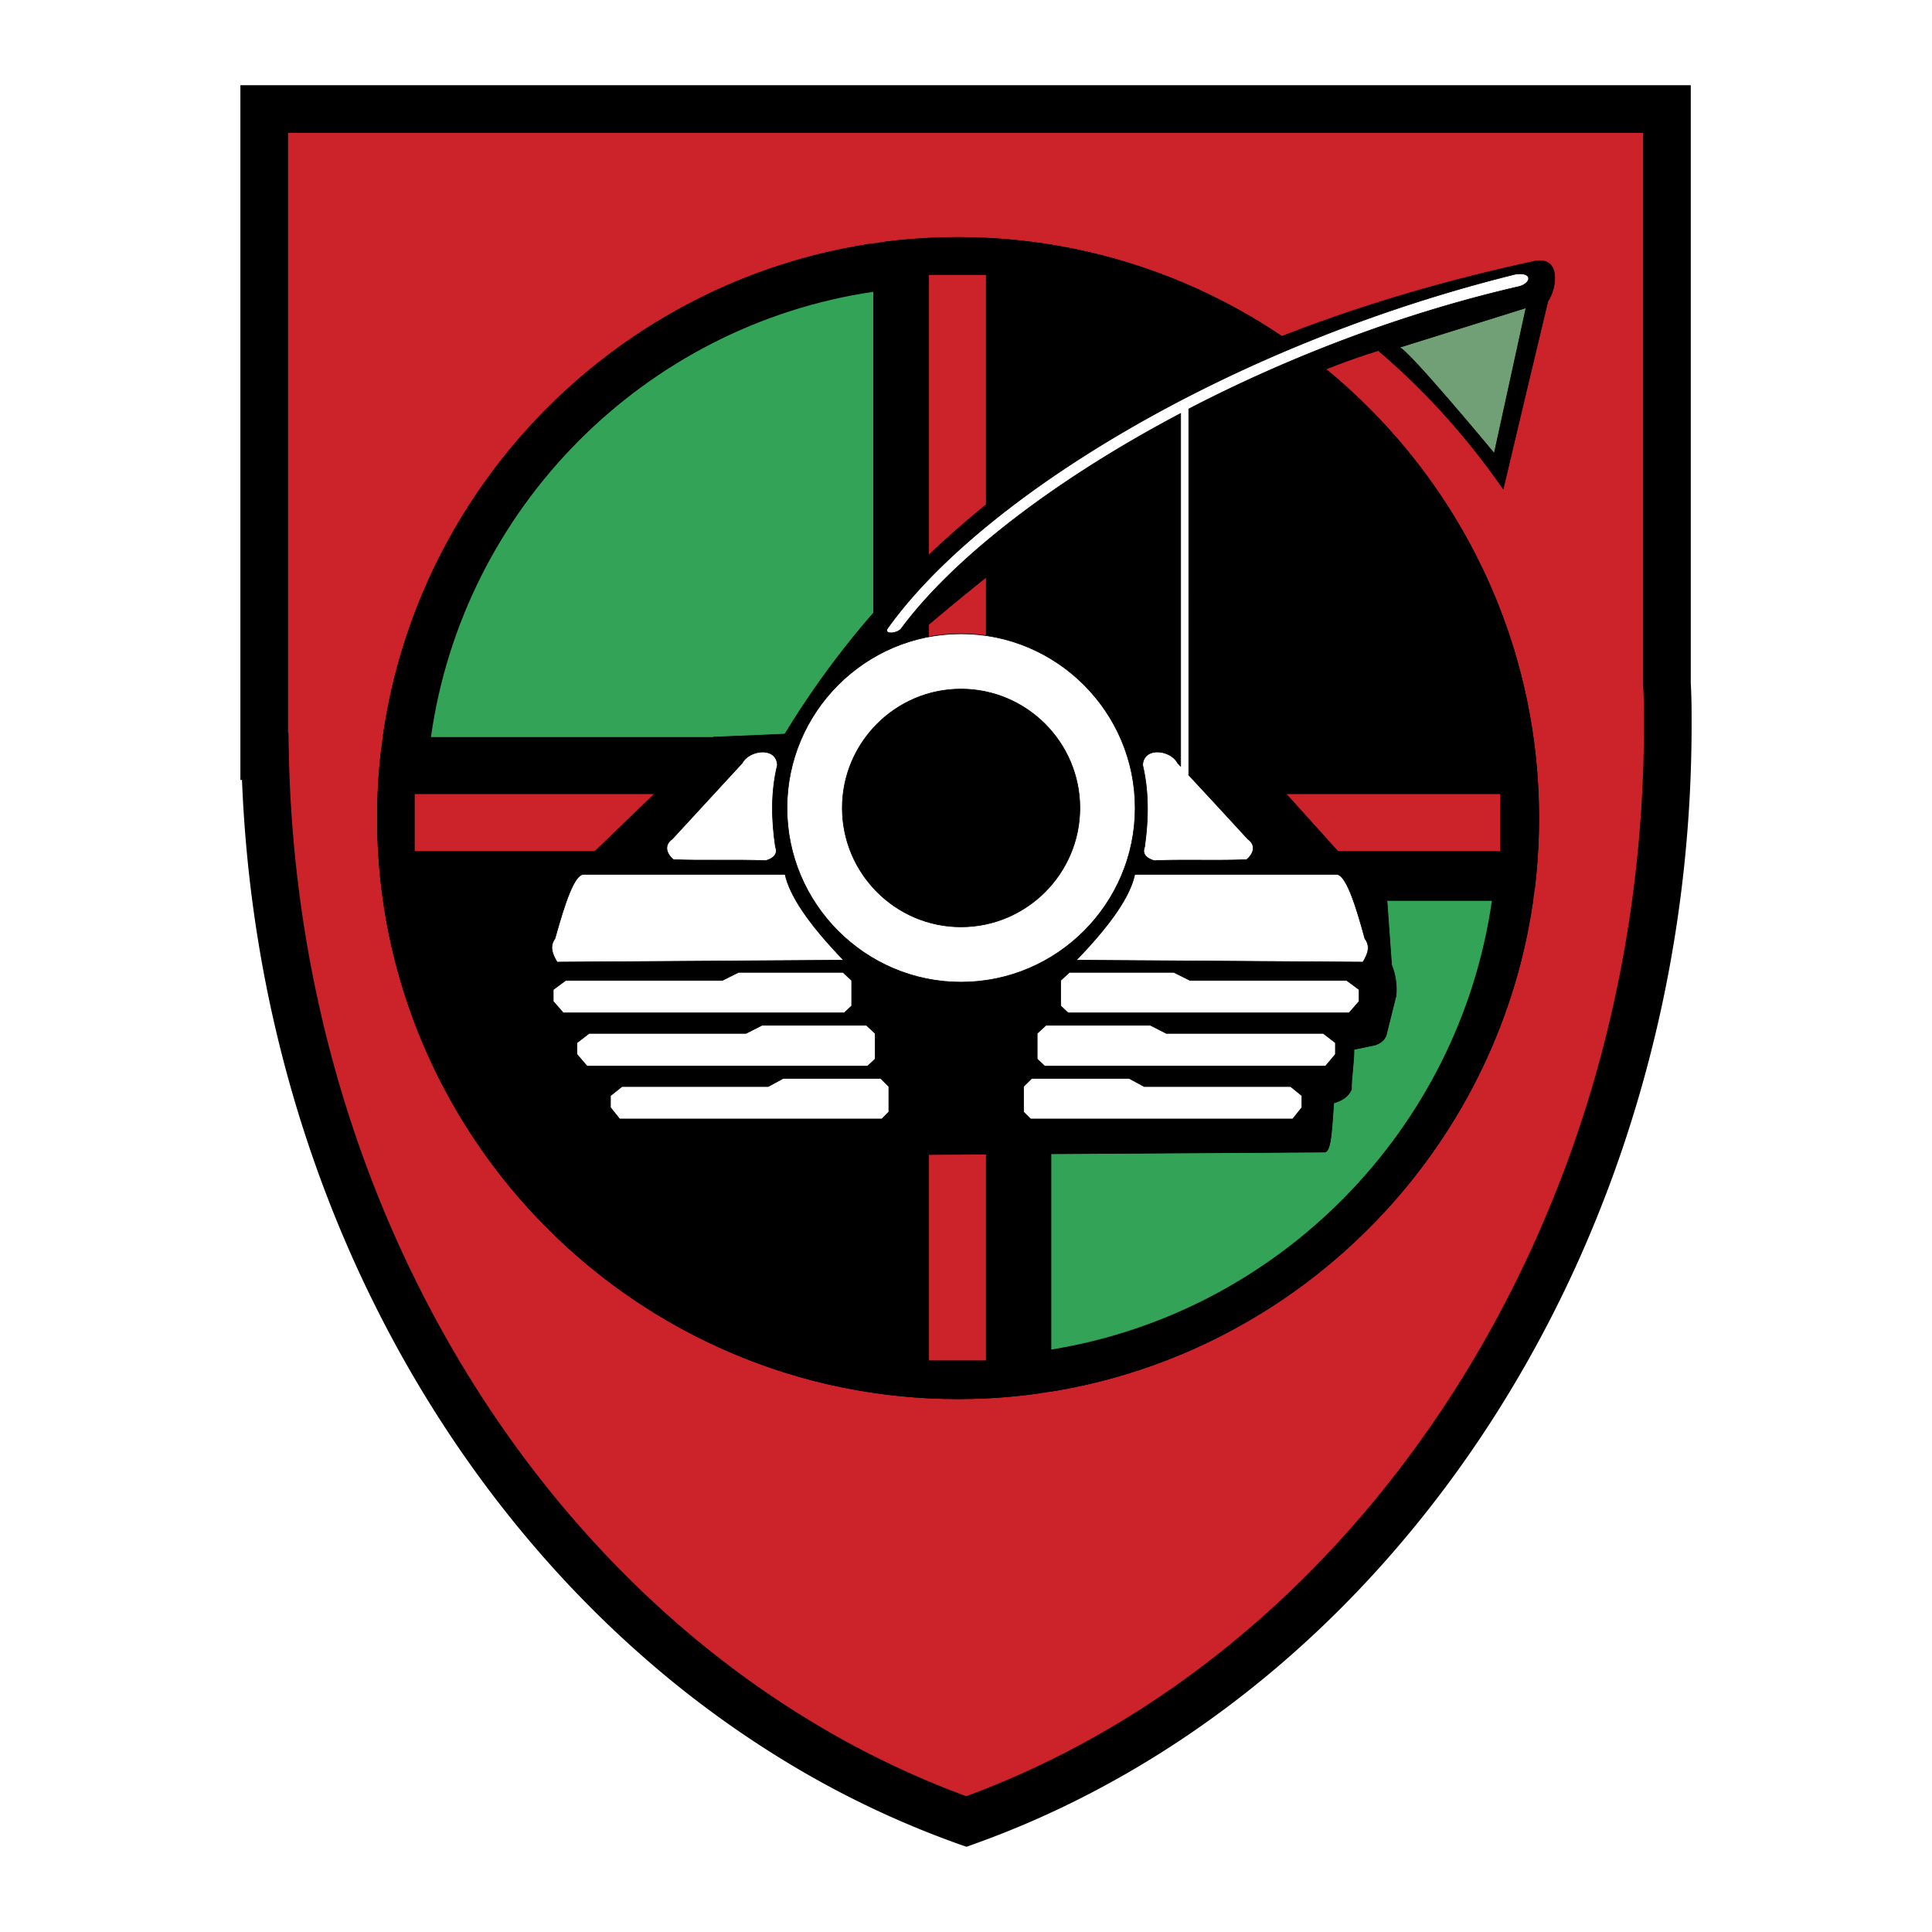
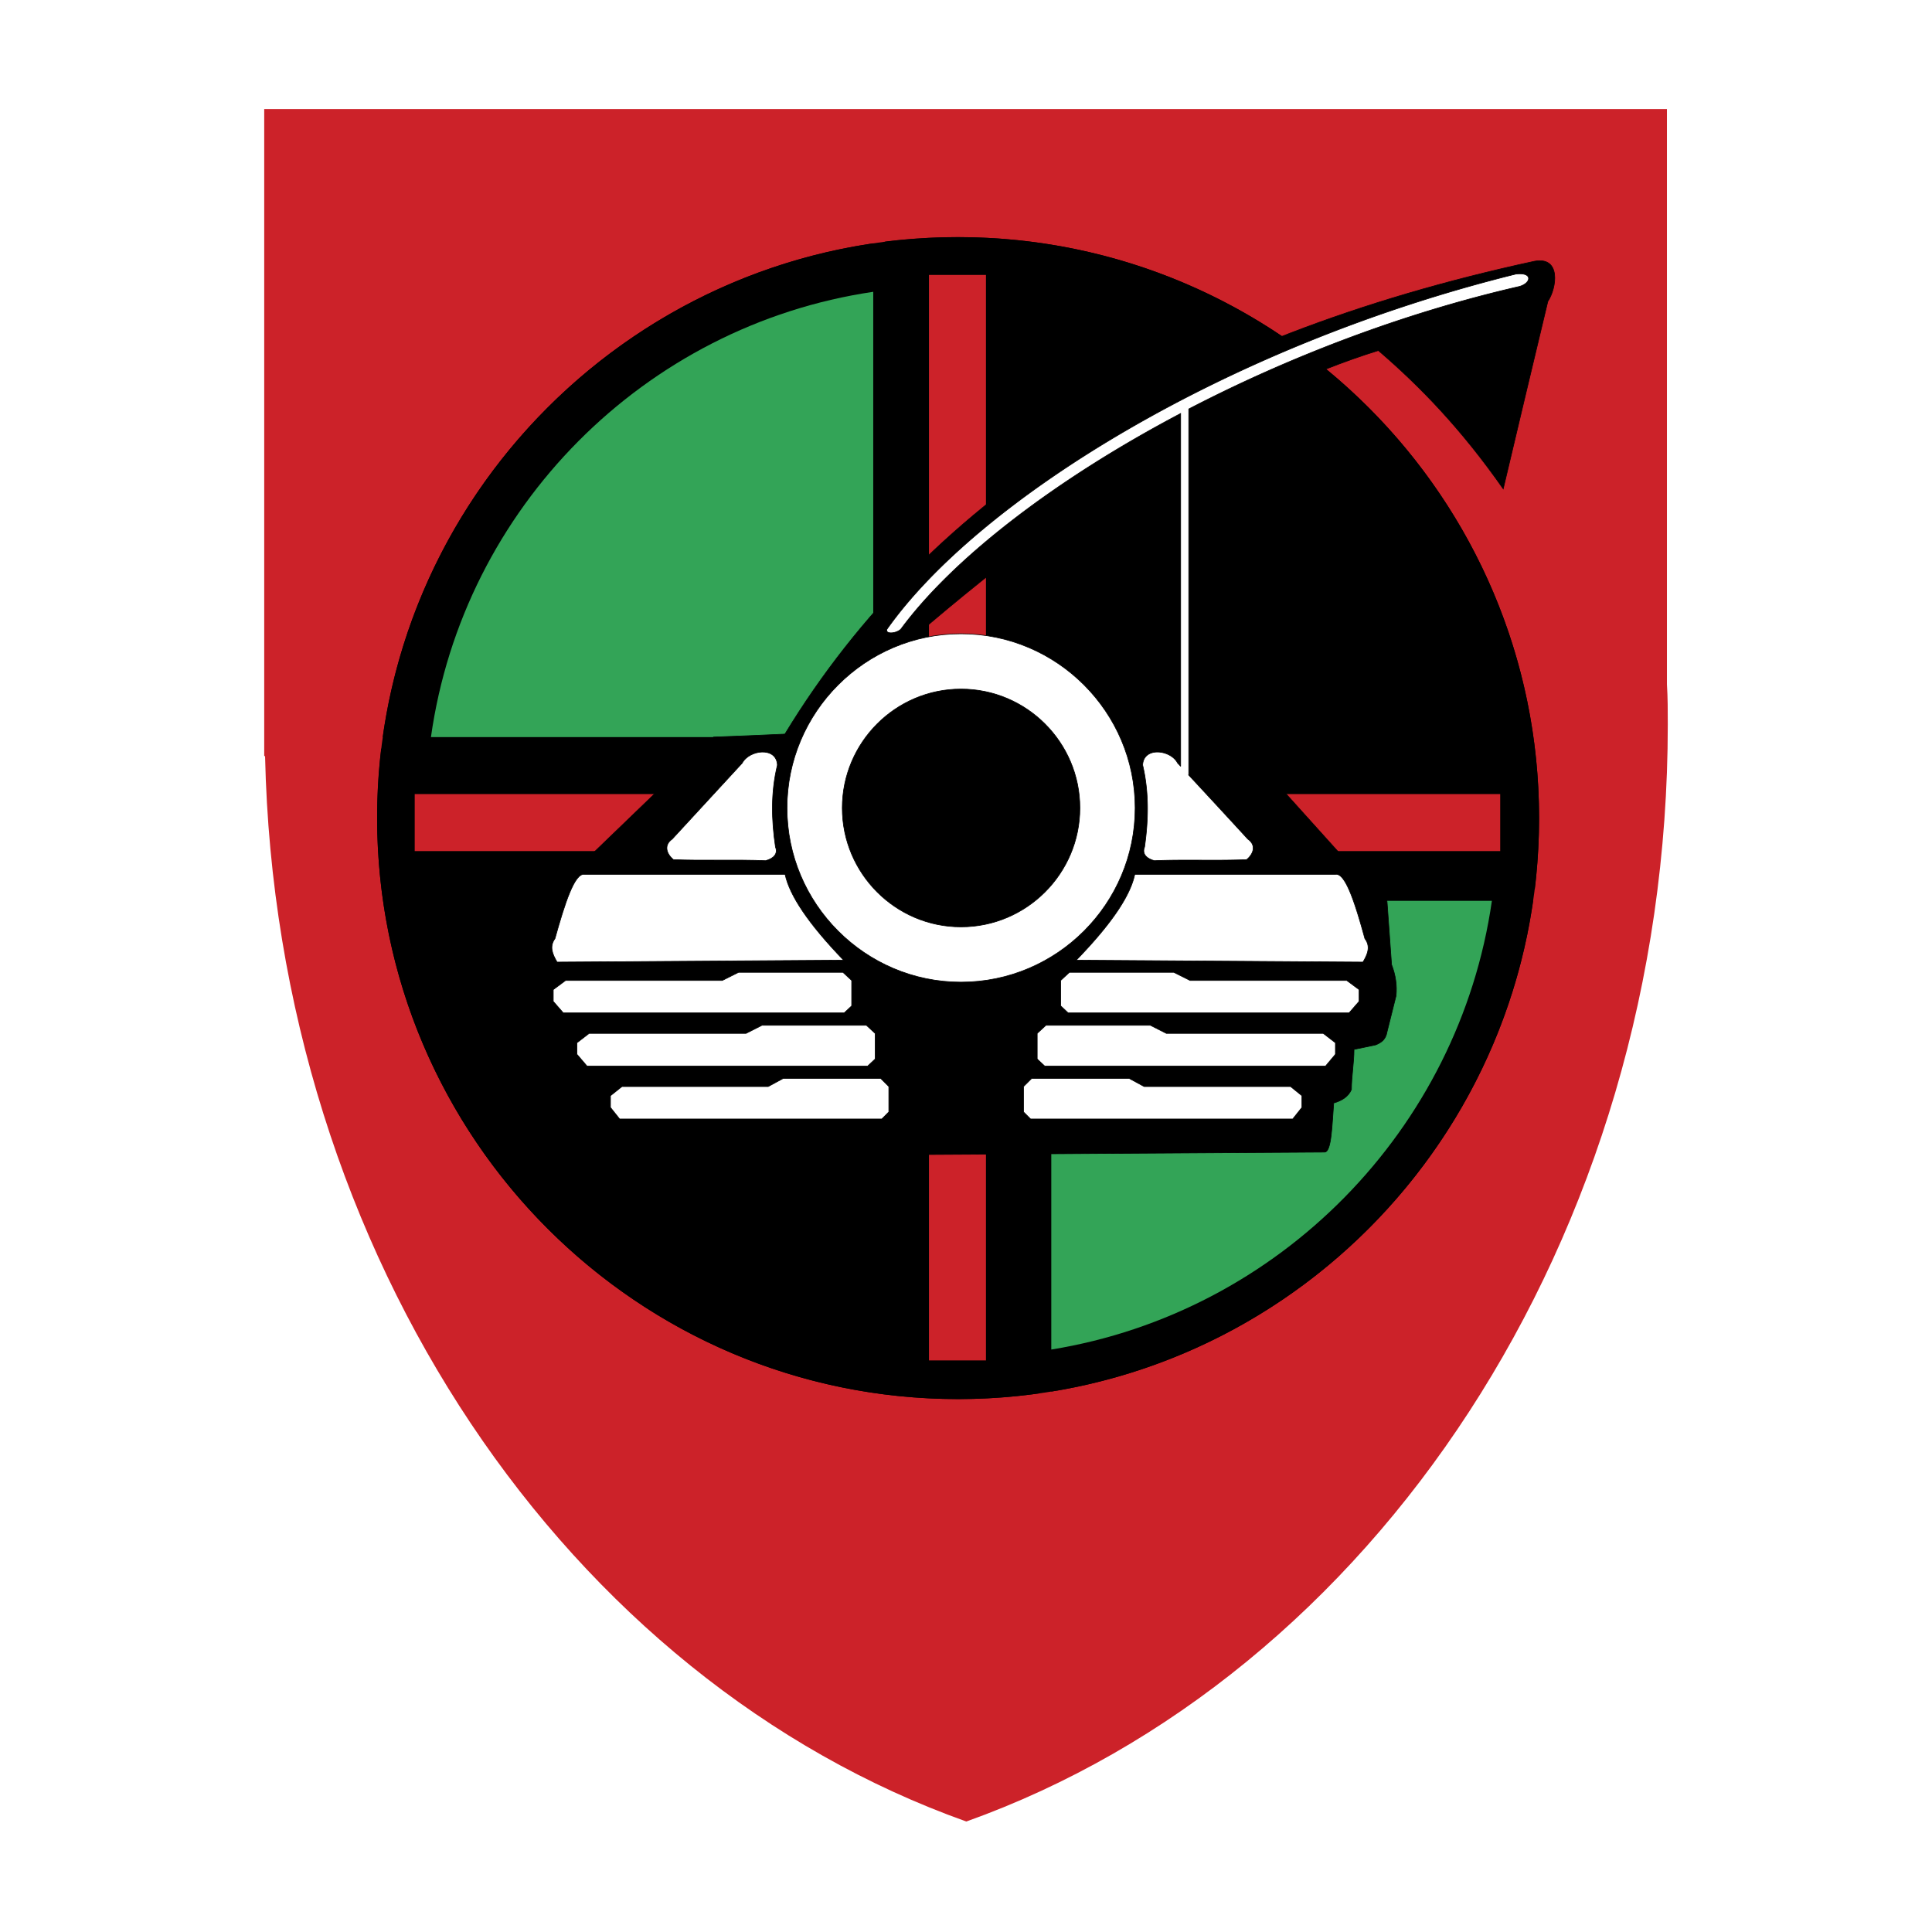
<svg xmlns="http://www.w3.org/2000/svg" width="2500" height="2500" viewBox="0 0 192.756 192.756">
  <path fill-rule="evenodd" clip-rule="evenodd" fill="#fff" d="M0 0h192.756v192.756H0V0z" />
  <path d="M166.311 10.881v57.398c.084 1.342.084 2.662.084 4.004 0 51.371-29.539 94.989-69.985 109.45-39.636-14.12-68.857-56.333-69.964-106.298h-.085V10.881h139.95z" fill-rule="evenodd" clip-rule="evenodd" fill="#cc2229" />
-   <path d="M163.934 68.279V13.258H28.738v59.8h.033l.052 2.33c.782 35.284 15.83 66.604 38.678 86.528a96.243 96.243 0 0 0 14.114 10.238 89.252 89.252 0 0 0 14.787 7.052c24.431-9.004 44.728-28.971 56.521-54.886a121.51 121.51 0 0 0 5.951-15.965c3.334-11.314 5.145-23.447 5.145-36.072v-.001c0-.652 0-1.3-.01-1.965a42.345 42.345 0 0 0-.074-1.891v-.147h-.001zm4.754-57.398v57.25c.039.643.062 1.358.074 2.113.01.666.01 1.35.01 2.04v.001c0 13.061-1.883 25.645-5.35 37.408a126.189 126.189 0 0 1-6.174 16.598c-12.447 27.35-34.033 48.382-60.039 57.681l-.787.281-.783-.271a.466.466 0 0 1-.045-.017v-.002a93.852 93.852 0 0 1-16.393-7.722 101.07 101.07 0 0 1-14.82-10.758c-23.31-20.327-38.827-51.97-40.237-87.67h-.16V8.504h144.704v2.377z" />
  <path d="M95.579 23.66c31.946 0 57.974 26.026 57.974 57.952 0 31.947-26.027 57.974-57.974 57.974-31.925 0-57.952-26.026-57.952-57.974 0-31.926 26.027-57.952 57.952-57.952z" fill-rule="evenodd" clip-rule="evenodd" />
  <path d="M103.736 139.01a57.148 57.148 0 0 1-8.157.575c-31.925 0-57.952-26.026-57.952-57.974 0-2.343.128-4.643.405-6.922h49.092v14.036h-3.451v1.15h3.451v3.94h1.171v-3.94h15.441v49.135zM95.579 23.66c31.946 0 57.974 26.026 57.974 57.952 0 2.407-.148 4.792-.426 7.114h-48.24V74.689h2.619v-1.15h-2.619v-2.151h-1.15v2.151H88.295V24.107a58.722 58.722 0 0 1 7.284-.447z" fill-rule="evenodd" clip-rule="evenodd" />
  <path fill-rule="evenodd" clip-rule="evenodd" d="M88.295 74.689v14.036h15.441V74.689H88.295zM38.181 73.54c3.578-25.366 23.641-45.535 48.943-49.262V73.54H38.181zM152.957 89.875c-3.578 25.004-23.215 44.938-48.07 48.965V89.875h48.07z" />
  <path d="M42.995 73.54c3.216-22.874 21.319-41.062 44.129-44.427V73.54H42.995zM148.846 89.875c-3.279 22.853-21.234 41.084-43.959 44.769V89.875h43.959z" fill-rule="evenodd" clip-rule="evenodd" fill="#33a457" />
  <path fill-rule="evenodd" clip-rule="evenodd" fill="#cc2229" d="M92.683 27.43h5.686v108.299h-5.686V27.43z" />
  <path fill-rule="evenodd" clip-rule="evenodd" fill="#cc2229" d="M41.376 84.913v-5.687h108.3v5.687h-108.3z" />
  <path d="M60.949 115.391c23.343-.149 34.609-.234 40.446-.256 10.01-.063 20.957-.128 30.775-.191.682-.043.723-2.748.895-4.898.809-.235 1.447-.618 1.768-1.343 0-1.32.256-2.662.256-4.004.744-.148 1.426-.298 2.15-.447.639-.255 1.021-.574 1.15-1.32.297-1.192.596-2.385.895-3.578.105-1.021-.043-2.065-.447-3.109-.15-2.066-.299-4.153-.447-6.219-.15-1.192-.299-2.386-.447-3.578-1.215-.192-2.428-.405-3.664-.618-3.812-4.238-7.645-8.477-11.457-12.736-3.559-2.662-7.135-5.324-10.693-8.008-3.258-1.193-6.516-2.364-9.797-3.557-1.32 1.193-2.662 2.364-4.004 3.557h-8.902c18.486-16.166 34.353-25.834 48.091-30.116 4.152 3.557 8.307 7.859 12.459 13.801 1.469-6.24 2.961-12.459 4.451-18.7.895-1.342 1.342-4.515-1.342-4.004-34.865 7.54-60.103 23.023-74.777 47.175-2.385.107-4.75.213-7.114.298-4.025 3.855-8.029 7.731-12.033 11.586L47.596 95.349c2.215 2.386 4.451 4.75 6.667 7.135 2.235 4.302 4.449 8.604 6.686 12.907z" fill-rule="evenodd" clip-rule="evenodd" stroke="#000" stroke-width=".064" stroke-miterlimit="2.613" />
  <path fill-rule="evenodd" clip-rule="evenodd" fill="#fff" stroke="#000" stroke-width=".064" stroke-linejoin="round" stroke-miterlimit="2.613" d="M62.056 108.404h14.59l1.49-.809h9.734l.809.809v2.534l-.703.704H61.822l-.916-1.15v-1.172l1.15-.916zM56.434 97.819h15.632l1.619-.809H84.1l.873.809v2.535l-.745.703H56.2l-1.002-1.15v-1.172l1.236-.916zM58.776 103.102H74.43l1.598-.81h10.414l.873.81v2.555l-.745.702H58.563l-1.001-1.171v-1.15l1.214-.936zM128.762 108.404H114.15l-1.49-.809h-9.732l-.811.809v2.534l.703.704H128.975l.916-1.15v-1.172l-1.129-.916zM134.363 97.819H118.73l-1.619-.809h-10.414l-.873.809v2.535l.744.703H134.598l1-1.15v-1.172l-1.235-.916zM132.02 103.102h-15.653l-1.597-.81h-10.416l-.874.81v2.555l.747.702h28.027l.98-1.171v-1.15l-1.214-.936z" />
  <path d="M55.582 95.988c-.468-.788-.788-1.555-.213-2.343.979-3.514 1.959-6.56 2.939-6.411h20.02c.447 2.087 2.3 4.898 5.836 8.562l-28.582.192zM67.189 85.765c-.703-.575-.979-1.448-.128-2.045 2.322-2.534 4.665-5.047 6.986-7.582.703-1.341 3.429-1.682 3.514.192-.66 2.726-.596 5.452-.191 8.178.277.703-.213 1.15-.98 1.363-2.982-.128-6.219.022-9.201-.106z" fill-rule="evenodd" clip-rule="evenodd" fill="#fff" stroke="#000" stroke-width=".064" stroke-miterlimit="2.613" />
  <path d="M95.877 63.231c9.583 0 17.378 7.816 17.378 17.379 0 9.562-7.795 17.379-17.378 17.379-9.562 0-17.358-7.817-17.358-17.379.001-9.562 7.796-17.379 17.358-17.379zm0 5.517c6.539 0 11.863 5.325 11.863 11.863s-5.324 11.863-11.863 11.863c-6.517 0-11.842-5.324-11.842-11.863s5.325-11.863 11.842-11.863z" fill-rule="evenodd" clip-rule="evenodd" fill="#fff" stroke="#000" stroke-width=".064" stroke-miterlimit="2.613" />
  <path d="M135.982 95.988c.469-.788.787-1.555.191-2.343-.959-3.514-1.939-6.56-2.918-6.411h-20.041c-.428 2.087-2.279 4.898-5.836 8.562l28.604.192zm-17.38-18.657V40.805c9.969-5.176 21.385-9.562 32.992-12.225 1.191-.341 1.363-1.448-.363-1.235-29.008 7.177-53.627 22.533-62.743 35.44-.192.554 1.064.405 1.427-.064 5.218-7.049 15.355-14.866 27.879-21.468v35.206a4.154 4.154 0 0 0-.299-.32c-.68-1.341-3.406-1.682-3.492.192.639 2.726.576 5.452.191 8.178-.277.703.213 1.15.98 1.363 2.98-.128 6.197.021 9.201-.106.701-.575.979-1.448.127-2.045a1381.198 1381.198 0 0 0-5.9-6.39z" fill-rule="evenodd" clip-rule="evenodd" fill="#fff" stroke="#000" stroke-width=".064" stroke-miterlimit="2.613" />
-   <path d="M139.582 34.671c.531-.256 9.498 10.563 9.498 10.563l3.174-14.525-12.672 3.962z" fill-rule="evenodd" clip-rule="evenodd" fill="#71a077" stroke="#000" stroke-width=".064" stroke-miterlimit="2.613" />
</svg>